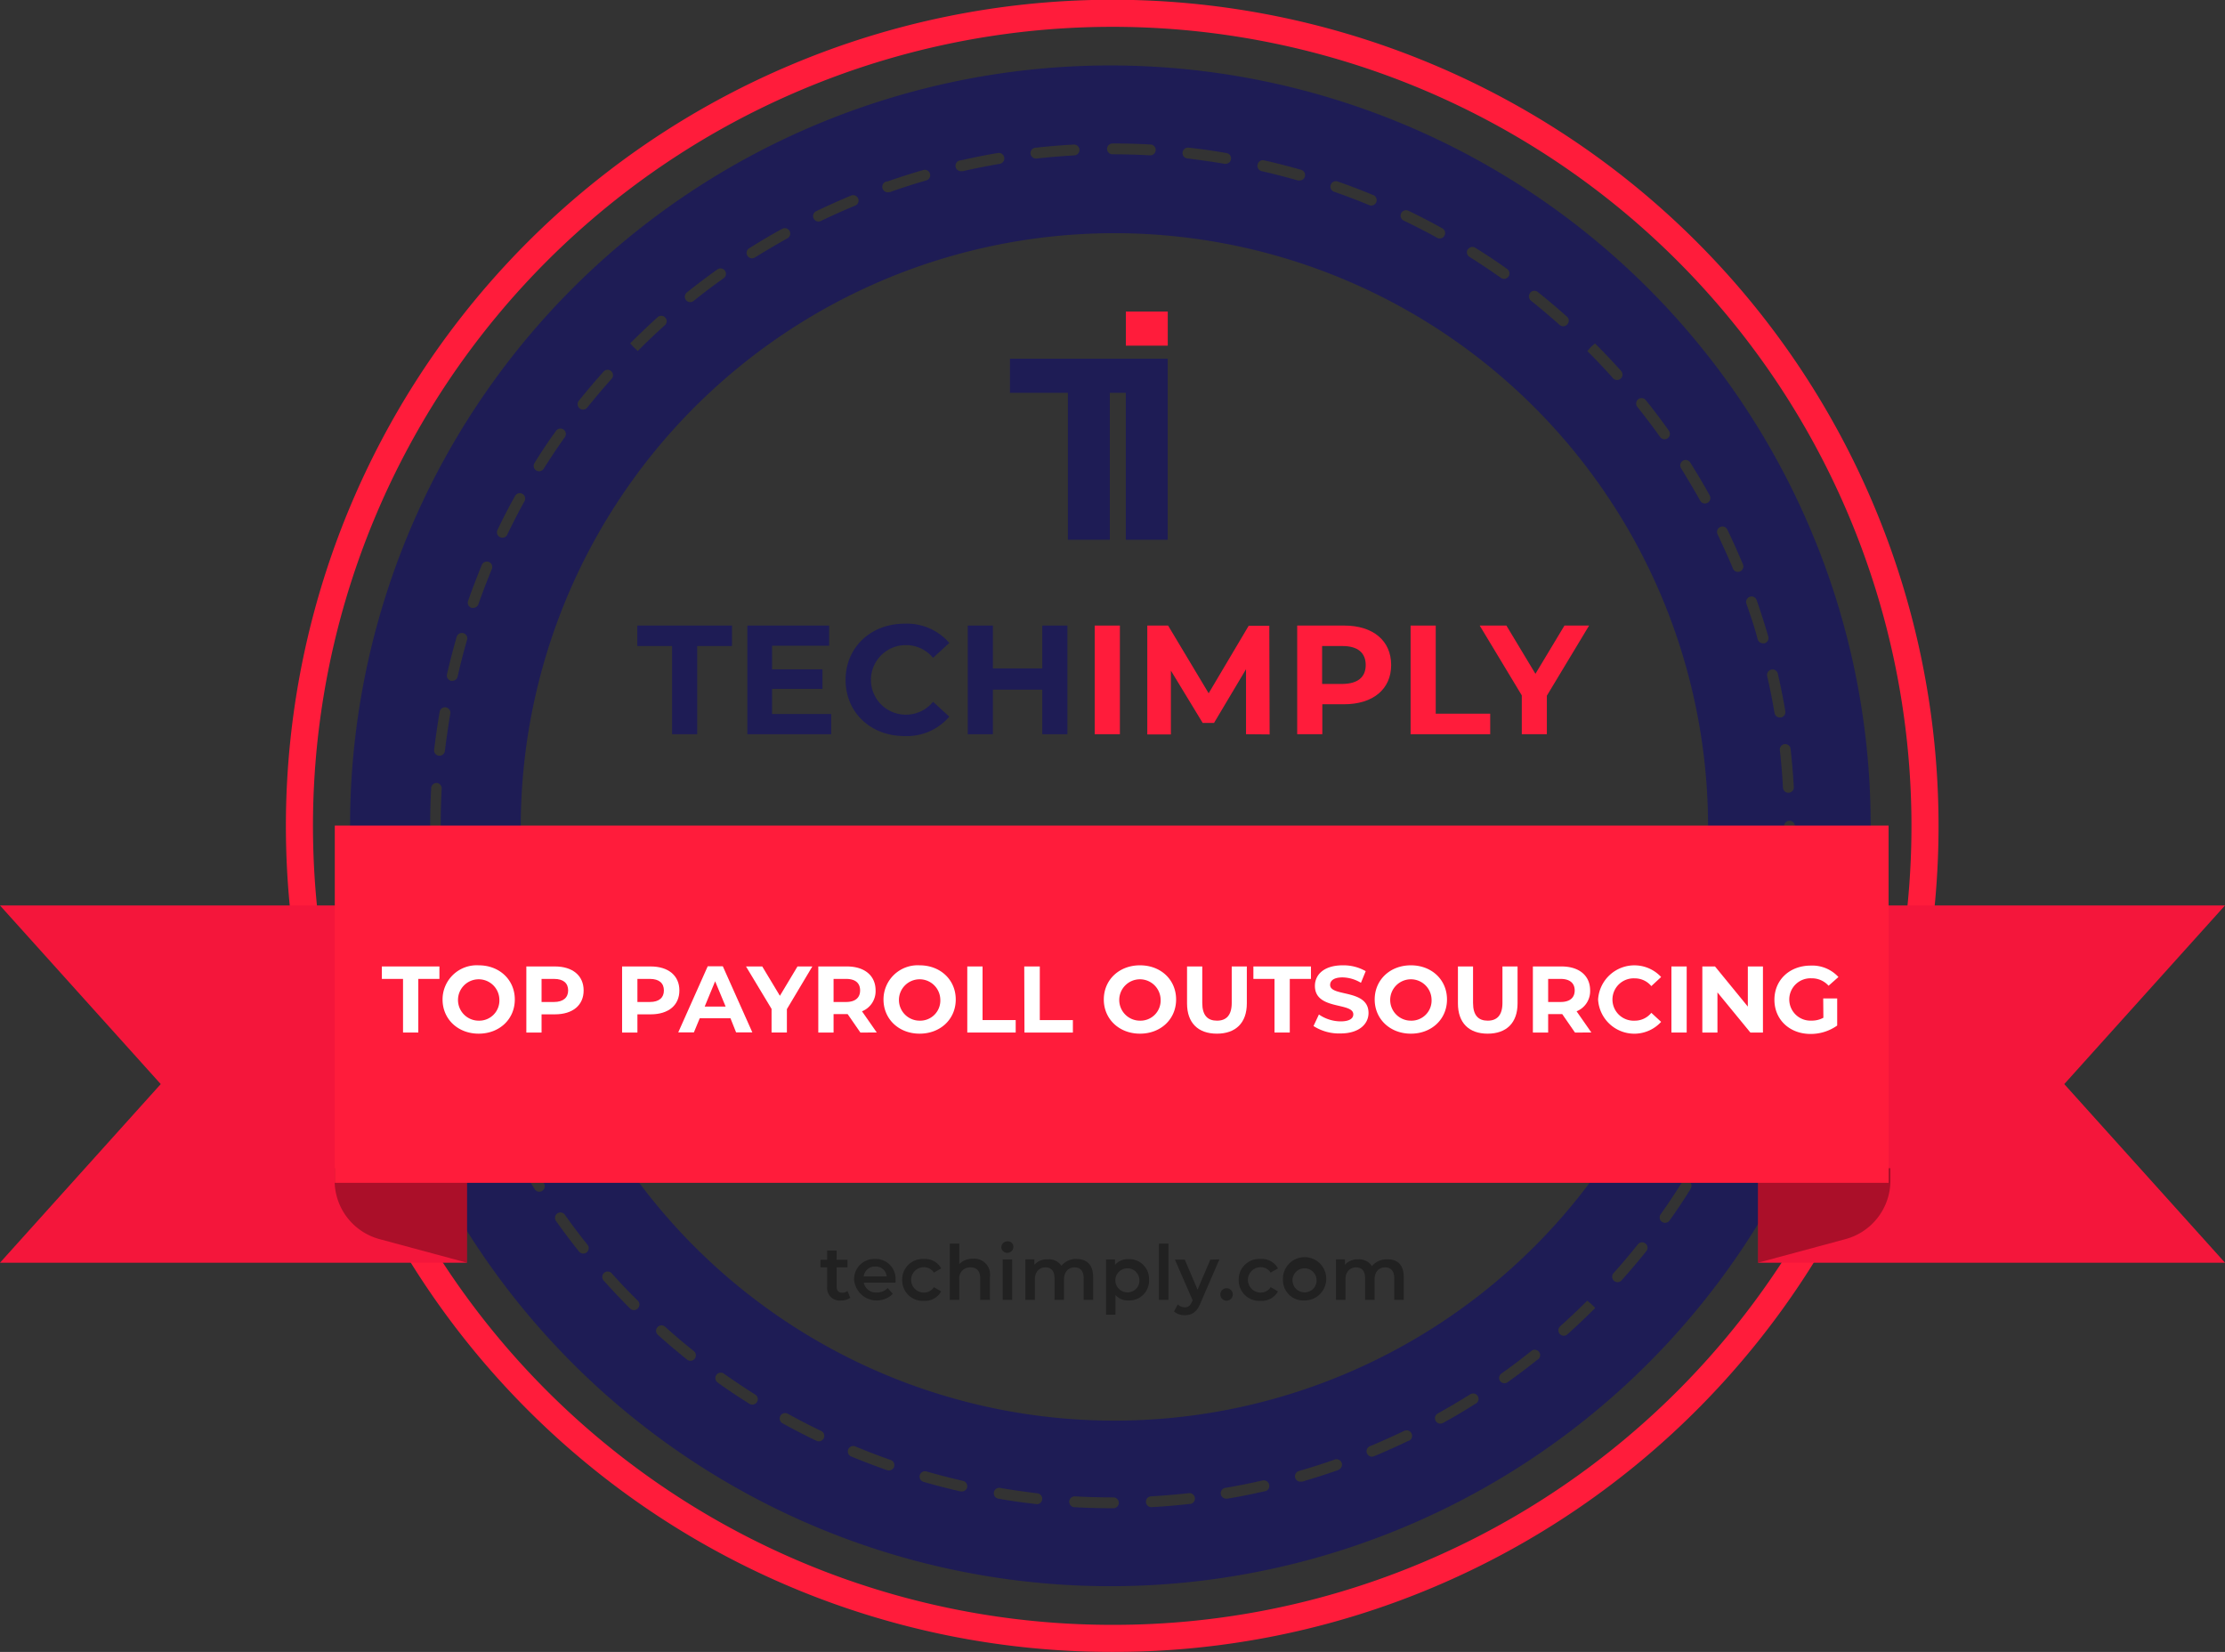
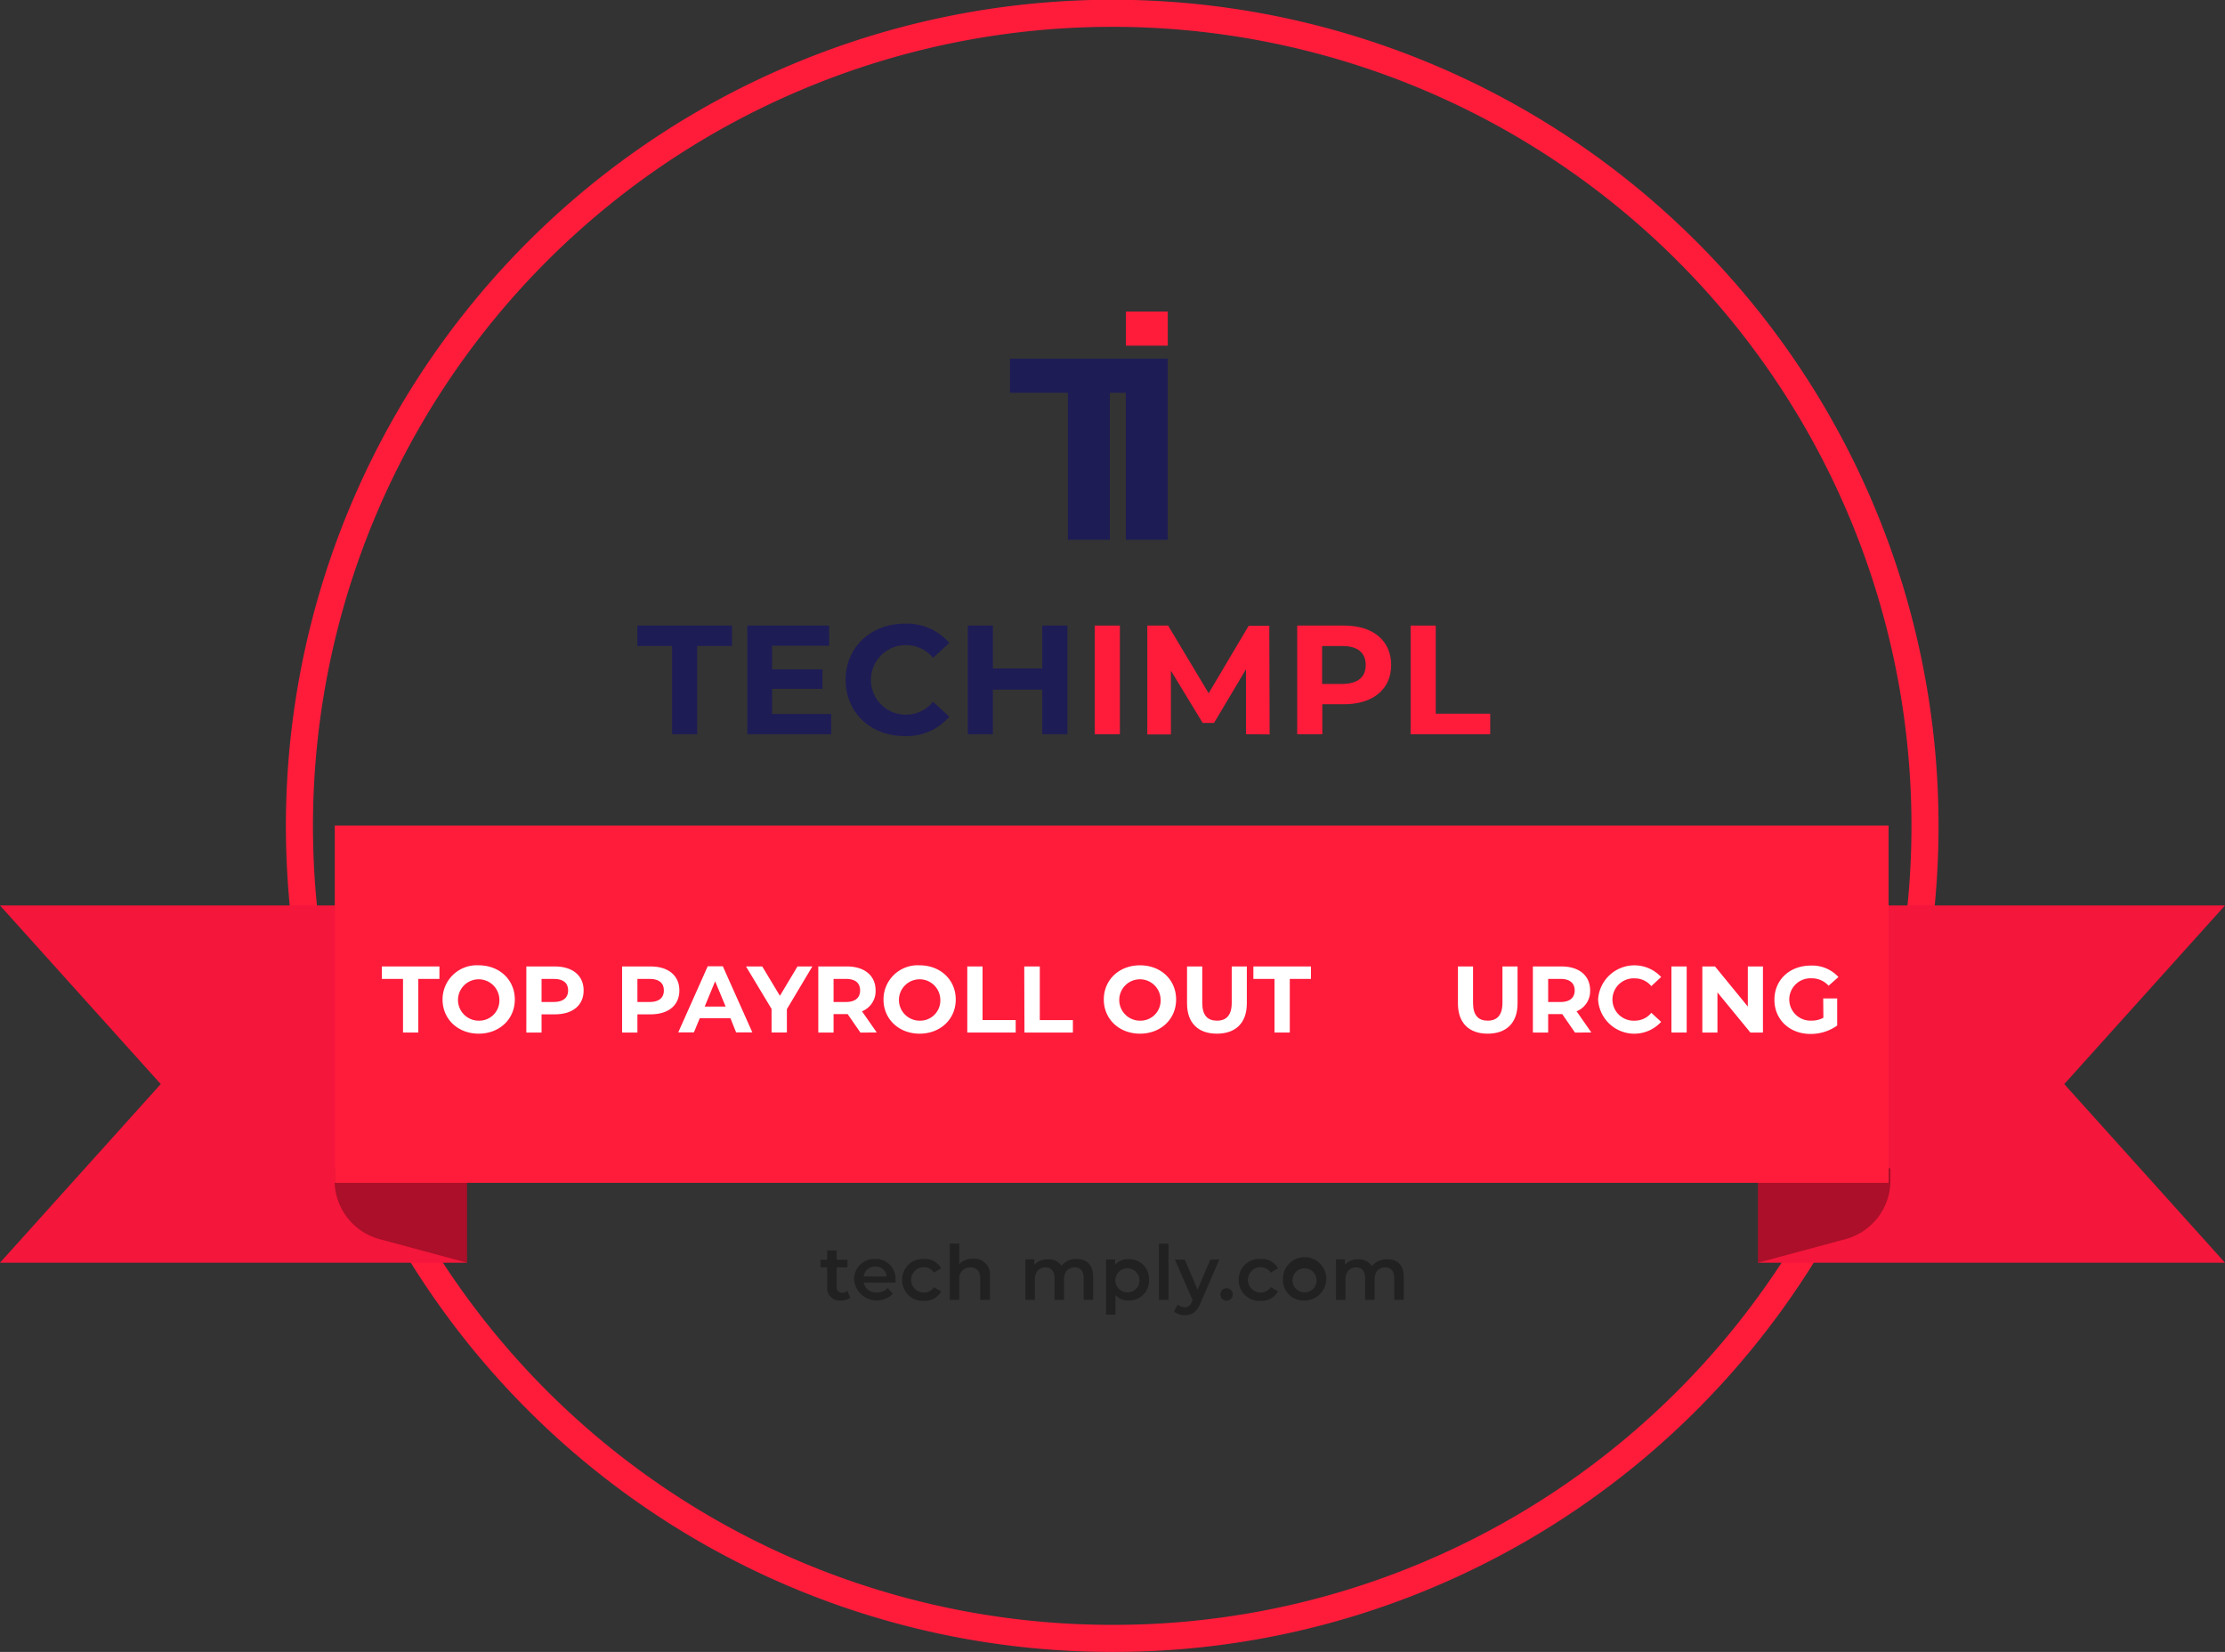
<svg xmlns="http://www.w3.org/2000/svg" viewBox="0 0 410.85 305">
  <rect x="0" y="0" width="410.85" height="305" fill="#333333" stroke="none" />
  <defs>
    <style>.cls-1,.cls-2{fill:none;}.cls-1{stroke:#ff1c3b;stroke-miterlimit:10;stroke-width:5px;}.cls-3{fill:#1e1c55;}.cls-4{fill:#ff1c3b;}.cls-5{fill:#212121;}.cls-6{fill:#f4163b;}.cls-7{opacity:0.3;}.cls-8{fill:#fff;}</style>
  </defs>
  <title>Badge3</title>
  <g id="Layer_2" data-name="Layer 2">
    <g id="Badge">
      <g id="Badge3">
        <path class="cls-1" d="M205.43,302.5A150,150,0,0,1,147,14.29,150,150,0,0,1,263.82,290.71,149.17,149.17,0,0,1,205.43,302.5Z" />
        <path class="cls-2" d="M315.43,152.5a109.62,109.62,0,1,0-8.64,42.81A109.3,109.3,0,0,0,315.43,152.5Z" />
-         <path class="cls-3" d="M334.42,98a140.39,140.39,0,1,0,11,54.5A139.67,139.67,0,0,0,334.42,98Zm-3.78,40.31c.26,2.33.46,4.7.59,7a1,1,0,0,1-.94,1.06h-.06a1,1,0,0,1-1-.94c-.13-2.32-.32-4.65-.58-6.93a1,1,0,0,1,.89-1.11A1,1,0,0,1,330.64,138.31Zm-3.55-14.68a1,1,0,0,1,1.19.75c.52,2.29,1,4.62,1.38,6.93a1,1,0,0,1-.82,1.16h-.17a1,1,0,0,1-1-.83c-.39-2.28-.84-4.58-1.36-6.82A1,1,0,0,1,327.09,123.63ZM310.72,85.08a1,1,0,0,1,1.38.31c1.25,2,2.46,4,3.6,6.09a1,1,0,0,1-.88,1.48,1,1,0,0,1-.87-.51c-1.12-2-2.31-4-3.54-6A1,1,0,0,1,310.72,85.08ZM302.5,73.72a1,1,0,0,1,1.4.16c1.48,1.84,2.91,3.74,4.26,5.64a1,1,0,0,1-.23,1.4,1,1,0,0,1-.58.18,1,1,0,0,1-.81-.42c-1.34-1.87-2.75-3.74-4.2-5.55A1,1,0,0,1,302.5,73.72Zm-8.73-9.66.72-.69-.72.69.75-.65c1.65,1.64,3.27,3.35,4.82,5.08a1,1,0,0,1-.75,1.67,1,1,0,0,1-.75-.34c-1.52-1.7-3.11-3.38-4.73-5Zm-11.23-10a1,1,0,0,1,1.4-.16c1.83,1.46,3.65,3,5.4,4.56a1,1,0,0,1,.08,1.41A1,1,0,0,1,288,60c-1.73-1.54-3.51-3.05-5.31-4.49A1,1,0,0,1,282.54,54.1Zm-11.5-8a1,1,0,0,1,1.38-.31c2,1.24,4,2.57,5.88,3.92a1,1,0,0,1-.58,1.82,1,1,0,0,1-.58-.19c-1.88-1.33-3.83-2.63-5.78-3.86A1,1,0,0,1,271,46.07Zm-12.32-6.68a1,1,0,0,1,1.33-.47c2.11,1,4.23,2.11,6.28,3.25a1,1,0,0,1,.4,1.35,1,1,0,0,1-.88.52,1,1,0,0,1-.48-.12c-2-1.12-4.11-2.19-6.19-3.19A1,1,0,0,1,258.72,39.39Zm-13-5.26a1,1,0,0,1,1.28-.61c2.21.77,4.43,1.62,6.6,2.52a1,1,0,0,1-.38,1.92,1,1,0,0,1-.38-.07c-2.14-.89-4.33-1.72-6.5-2.48A1,1,0,0,1,245.72,34.13Zm-13.5-3.76a1,1,0,0,1,1.2-.76c2.28.52,4.59,1.11,6.84,1.76a1,1,0,0,1,.69,1.24,1,1,0,0,1-1,.72.9.9,0,0,1-.28,0c-2.22-.63-4.49-1.22-6.74-1.73A1,1,0,0,1,232.22,30.37Zm-12.74-3.1c2.34.26,4.69.59,7,1a1,1,0,0,1,.82,1.16,1,1,0,0,1-1,.83h-.17c-2.27-.39-4.59-.71-6.89-1a1,1,0,0,1-.88-1.11A1,1,0,0,1,219.48,27.27Zm-14.11-.77h.06c2.33,0,4.69.06,7,.19a1,1,0,0,1-.05,2h-.06c-2.28-.13-4.6-.19-6.9-.19a1,1,0,0,1-1-1A1,1,0,0,1,205.37,26.5Zm-14.1.78c2.32-.26,4.69-.45,7-.58a1,1,0,1,1,.11,2c-2.31.13-4.64.32-6.93.58h-.11a1,1,0,0,1-.11-2Zm-13.94,2.36c2.29-.52,4.62-1,6.94-1.38a1,1,0,1,1,.33,2c-2.28.39-4.57.84-6.82,1.36l-.23,0a1,1,0,0,1-.22-2Zm-13.57,3.91c2.22-.78,4.48-1.5,6.73-2.15a1,1,0,0,1,1.24.69,1,1,0,0,1-.69,1.23c-2.21.64-4.44,1.35-6.62,2.12a1,1,0,0,1-.33.06,1,1,0,0,1-.33-2ZM150.7,39c1.86-.89,3.77-1.76,5.68-2.57l.77-.32a1,1,0,1,1,.77,1.85l-.76.32c-1.88.79-3.76,1.64-5.59,2.52a1,1,0,0,1-.43.1,1,1,0,0,1-.44-1.9Zm-12.36,6.84c2-1.25,4-2.46,6.09-3.59a1,1,0,0,1,1.36.39A1,1,0,0,1,145.4,44c-2,1.12-4,2.31-6,3.53a1,1,0,0,1-.53.16,1,1,0,0,1-.54-1.85ZM126.83,54c1.83-1.47,3.73-2.9,5.64-4.26a1,1,0,0,1,1.39.23,1,1,0,0,1-.23,1.4c-1.88,1.33-3.75,2.74-5.55,4.19a1.07,1.07,0,0,1-.63.22,1,1,0,0,1-.62-1.78Zm-5.4,4.56a1,1,0,0,1,1.42.08,1,1,0,0,1-.08,1.41c-1.71,1.53-3.4,3.13-5,4.76l-.73-.68-.68-.73C118,61.76,119.7,60.13,121.43,58.57ZM106.88,74c1.46-1.82,3-3.64,4.57-5.39a1,1,0,0,1,1.41-.08,1,1,0,0,1,.08,1.41c-1.55,1.73-3.06,3.51-4.5,5.31a1,1,0,0,1-1.4.16A1,1,0,0,1,106.88,74ZM98.7,85.48c1.24-2,2.56-4,3.93-5.87a1,1,0,1,1,1.63,1.15c-1.34,1.89-2.64,3.84-3.87,5.79a1,1,0,0,1-.85.46,1,1,0,0,1-.53-.15A1,1,0,0,1,98.7,85.48ZM91.86,97.85c1-2.12,2.11-4.24,3.24-6.28a1,1,0,0,1,1.36-.39,1,1,0,0,1,.39,1.36c-1.11,2-2.18,4.09-3.19,6.18a1,1,0,0,1-.9.56,1,1,0,0,1-.43-.1A1,1,0,0,1,91.86,97.85ZM86.45,110.9c.78-2.21,1.63-4.43,2.52-6.6a1,1,0,1,1,1.85.77c-.88,2.13-1.72,4.31-2.48,6.49a1,1,0,0,1-.94.67,1,1,0,0,1-.33,0A1,1,0,0,1,86.45,110.9Zm-3.91,13.58c.53-2.3,1.12-4.6,1.77-6.84a1,1,0,1,1,1.92.55c-.64,2.21-1.22,4.47-1.73,6.74a1,1,0,0,1-1,.77.82.82,0,0,1-.22,0A1,1,0,0,1,82.54,124.48Zm-1.36,6.94a1,1,0,0,1,1.15-.82,1,1,0,0,1,.82,1.15c-.38,2.27-.71,4.58-1,6.89a1,1,0,0,1-1,.89h-.11a1,1,0,0,1-.88-1.1C80.46,136.08,80.79,133.72,81.18,131.42ZM79.43,152.5c0-2.34.06-4.71.19-7a1,1,0,0,1,1-.94,1,1,0,0,1,.94,1c-.12,2.29-.18,4.62-.18,6.93a1,1,0,0,1-1,1,1,1,0,0,1-1-1Zm.78,14.13c-.26-2.31-.46-4.68-.59-7a1,1,0,0,1,2-.11c.13,2.32.32,4.65.57,6.93a1,1,0,0,1-.88,1.11H81.2A1,1,0,0,1,80.21,166.63Zm3.54,14.69a.83.83,0,0,1-.22,0,1,1,0,0,1-1-.78c-.52-2.29-1-4.62-1.38-6.94a1,1,0,0,1,2-.33c.38,2.28.83,4.57,1.35,6.82A1,1,0,0,1,83.75,181.32Zm4,13.44a1,1,0,0,1-.33.06,1,1,0,0,1-.94-.67c-.78-2.22-1.5-4.48-2.15-6.74a1,1,0,1,1,1.92-.55c.64,2.22,1.35,4.45,2.12,6.62A1,1,0,0,1,87.74,194.76Zm5.48,12.91a1.12,1.12,0,0,1-.43.1,1,1,0,0,1-.9-.57c-.89-1.84-1.75-3.75-2.56-5.65l-.33-.8a1,1,0,1,1,1.84-.77l.33.79c.8,1.87,1.64,3.75,2.52,5.56A1,1,0,0,1,93.22,207.67Zm6.88,12.21a1,1,0,0,1-.53.15,1,1,0,0,1-.85-.47c-1.25-2-2.45-4-3.59-6.08a1,1,0,0,1,1.75-1c1.12,2,2.31,4,3.54,6A1,1,0,0,1,100.1,219.88Zm8.22,11.36a1,1,0,0,1-.62.21,1,1,0,0,1-.79-.37c-1.46-1.83-2.89-3.73-4.25-5.64a1,1,0,1,1,1.63-1.16c1.33,1.88,2.74,3.75,4.19,5.55A1,1,0,0,1,108.32,231.24Zm9.43,10.36a1,1,0,0,1-1.41,0h0c-1.67-1.67-3.3-3.4-4.85-5.13a1,1,0,1,1,1.49-1.33c1.53,1.7,3.13,3.4,4.77,5A1,1,0,0,1,117.75,241.6Zm10.52,9.27a1,1,0,0,1-.78.38,1,1,0,0,1-.62-.22c-1.83-1.46-3.65-3-5.4-4.57a1,1,0,0,1-.08-1.41,1,1,0,0,1,1.42-.08c1.72,1.55,3.51,3.06,5.31,4.5A1,1,0,0,1,128.27,250.87Zm11.49,8a1,1,0,0,1-.84.47,1,1,0,0,1-.54-.15c-2-1.25-4-2.57-5.87-3.93a1,1,0,0,1-.24-1.4,1,1,0,0,1,1.4-.23c1.88,1.33,3.83,2.63,5.78,3.86A1,1,0,0,1,139.76,258.9Zm12.33,6.69a1,1,0,0,1-.91.56,1,1,0,0,1-.43-.1c-2.11-1-4.23-2.11-6.28-3.24a1,1,0,0,1,1-1.75c2,1.11,4.1,2.19,6.18,3.19A1,1,0,0,1,152.09,265.59Zm13,5.26a1,1,0,0,1-1,.67,1,1,0,0,1-.33-.06c-2.2-.77-4.42-1.62-6.6-2.52a1,1,0,1,1,.77-1.85c2.14.89,4.32,1.73,6.5,2.49A1,1,0,0,1,165.08,270.85Zm13.5,3.77a1,1,0,0,1-1,.78l-.23,0c-2.28-.52-4.59-1.12-6.84-1.77a1,1,0,0,1-.69-1.23,1,1,0,0,1,1.24-.69c2.22.64,4.49,1.22,6.74,1.74A1,1,0,0,1,178.58,274.62Zm12.85,3.11h-.11c-2.34-.26-4.7-.58-7-1a1,1,0,0,1-.82-1.16,1,1,0,0,1,1.15-.82c2.27.39,4.59.71,6.89,1a1,1,0,0,1,.88,1.1A1,1,0,0,1,191.43,277.73Zm14.1.77h-.1c-2.36,0-4.74-.06-7.07-.19a1,1,0,0,1,.11-2c2.29.13,4.63.19,7,.19h.1a1,1,0,0,1,0,2Zm14.11-.79c-2.33.26-4.7.46-7,.59h-.06a1,1,0,0,1,0-2c2.3-.13,4.63-.33,6.93-.58a1,1,0,1,1,.22,2Zm13.93-2.36c-2.27.52-4.6,1-6.93,1.38l-.17,0a1,1,0,0,1-.16-2c2.29-.39,4.58-.85,6.82-1.36a1,1,0,0,1,1.19.76A1,1,0,0,1,233.57,275.35Zm13.58-3.92c-2.21.78-4.48,1.5-6.73,2.16l-.28,0a1,1,0,0,1-1-.72,1,1,0,0,1,.68-1.24c2.22-.64,4.45-1.35,6.63-2.12a1,1,0,0,1,.66,1.89Zm13-5.42c-1.87.9-3.8,1.77-5.73,2.59l-.72.3a1.08,1.08,0,0,1-.38.08,1,1,0,0,1-.93-.62,1,1,0,0,1,.54-1.31l.71-.29c1.9-.81,3.8-1.67,5.64-2.55a1,1,0,0,1,1.33.46A1,1,0,0,1,260.2,266Zm12.36-6.85c-2,1.26-4,2.47-6.09,3.6a1,1,0,0,1-.48.12,1,1,0,0,1-.48-1.87c2-1.11,4-2.3,6-3.54a1,1,0,1,1,1.07,1.69Zm11.51-8.2c-1.84,1.47-3.73,2.91-5.64,4.26a1,1,0,0,1-.58.19A1,1,0,0,1,277,255a1,1,0,0,1,.24-1.4c1.88-1.33,3.74-2.74,5.55-4.19a1,1,0,0,1,1.25,1.56Zm10.45-9.36c-1.63,1.63-3.34,3.25-5.06,4.79a1,1,0,0,1-.67.26,1,1,0,0,1-.74-.33,1,1,0,0,1,.07-1.42c1.7-1.52,3.38-3.11,5-4.72l.77.64.71.71ZM304,231c-1.46,1.83-3,3.64-4.57,5.39a1,1,0,0,1-.74.34,1,1,0,0,1-.67-.26,1,1,0,0,1-.08-1.41c1.55-1.72,3.06-3.51,4.49-5.31A1,1,0,1,1,304,231Zm-20.8-.72a109.62,109.62,0,1,1,23.58-35A109.61,109.61,0,0,1,283.21,230.28Zm29-10.81c-1.24,2-2.56,4-3.92,5.88a1,1,0,0,1-.82.42,1,1,0,0,1-.58-.18,1,1,0,0,1-.23-1.4c1.33-1.88,2.63-3.83,3.86-5.78a1,1,0,0,1,1.38-.31A1,1,0,0,1,312.18,219.47ZM319,207.1c-1,2.13-2.11,4.24-3.24,6.29a1,1,0,0,1-.87.51,1,1,0,0,1-.88-1.48c1.11-2,2.19-4.09,3.19-6.18a1,1,0,1,1,1.8.86ZM317.14,98.62a1,1,0,0,1,1.8-.87c.9,1.87,1.77,3.79,2.58,5.7l.32.75a1,1,0,0,1-.54,1.31,1.09,1.09,0,0,1-.39.08A1,1,0,0,1,320,105l-.31-.74C318.88,102.35,318,100.46,317.14,98.62Zm7.28,95.43c-.78,2.21-1.62,4.43-2.52,6.6a1,1,0,0,1-.93.62,1,1,0,0,1-.38-.08,1,1,0,0,1-.54-1.3c.88-2.14,1.72-4.32,2.48-6.5a1,1,0,0,1,1.27-.62A1,1,0,0,1,324.42,194.05Zm-1.94-82.58a1,1,0,1,1,1.89-.67c.77,2.22,1.5,4.48,2.15,6.74a1,1,0,0,1-.68,1.23,1,1,0,0,1-.28,0,1,1,0,0,1-1-.72C324,115.87,323.24,113.65,322.48,111.47Zm5.84,69c-.52,2.31-1.11,4.61-1.76,6.85a1,1,0,0,1-1,.73,1.45,1.45,0,0,1-.28,0,1,1,0,0,1-.68-1.24c.63-2.21,1.22-4.47,1.73-6.74a1,1,0,0,1,1.95.44Zm1.37-6.93a1,1,0,0,1-1,.84l-.17,0a1,1,0,0,1-.82-1.15c.38-2.27.71-4.59,1-6.89a1,1,0,0,1,2,.22C330.4,168.87,330.07,171.23,329.69,173.53Zm1.74-21.07c0,2.37-.07,4.72-.19,7a1,1,0,0,1-1,1h-.06a1,1,0,0,1-.94-1.05c.12-2.27.19-4.59.19-6.88a1,1,0,0,1,1-1,1,1,0,0,1,1,1h-1Z" />
        <polygon class="cls-3" points="207.88 66.23 186.49 66.23 186.49 72.53 197.19 72.53 197.19 73.35 197.19 99.66 204.93 99.66 204.93 73.35 204.93 72.53 207.88 72.53 207.88 99.66 215.62 99.66 215.62 72.53 215.62 66.23 207.88 66.23" />
        <rect class="cls-4" x="207.89" y="57.52" width="7.74" height="6.3" />
        <path class="cls-3" d="M124.1,119.28h-6.42V115.5h17.48v3.78h-6.42v16.28H124.1Z" />
        <path class="cls-3" d="M153.48,131.83v3.73H138V115.5H153.1v3.72H142.56v4.36h9.31v3.61h-9.31v4.64Z" />
        <path class="cls-3" d="M156.14,125.53c0-6,4.65-10.38,10.89-10.38a10.35,10.35,0,0,1,8.26,3.56l-3,2.75a6.46,6.46,0,0,0-5.05-2.35,6.42,6.42,0,1,0,0,12.84,6.42,6.42,0,0,0,5.05-2.38l3,2.75A10.31,10.31,0,0,1,167,135.9C160.79,135.9,156.14,131.57,156.14,125.53Z" />
        <path class="cls-3" d="M197.1,115.5v20.06h-4.64v-8.23h-9.12v8.23H178.7V115.5h4.64v7.91h9.12V115.5Z" />
        <path class="cls-4" d="M202.14,115.5h4.65v20.06h-4.65Z" />
        <path class="cls-4" d="M230.08,135.56l0-12-5.91,9.92h-2.09l-5.87-9.66v11.78h-4.36V115.5h3.84L223.18,128l7.39-12.46h3.81l.06,20.06Z" />
        <path class="cls-4" d="M256.88,122.78c0,4.47-3.35,7.25-8.71,7.25h-4v5.53h-4.64V115.5h8.68C253.53,115.5,256.88,118.28,256.88,122.78Zm-4.7,0c0-2.21-1.43-3.5-4.27-3.5h-3.78v7h3.78C250.75,126.24,252.18,125,252.18,122.78Z" />
        <path class="cls-4" d="M260.47,115.5h4.64v16.27h10.06v3.79h-14.7Z" />
-         <path class="cls-4" d="M285.63,128.45v7.11H281v-7.17l-7.77-12.89h4.93l5.36,8.91,5.36-8.91h4.55Z" />
        <path class="cls-5" d="M157,239.61a2.79,2.79,0,0,1-1.68.5,2.3,2.3,0,0,1-2.58-2.52V234h-1.23v-1.4h1.23v-1.71h1.75v1.71h2V234h-2v3.56c0,.73.37,1.12,1,1.12a1.59,1.59,0,0,0,1-.31Z" />
        <path class="cls-5" d="M165.36,236.83H159.5a2.26,2.26,0,0,0,2.42,1.8,2.67,2.67,0,0,0,2-.82l.94,1.08a4.2,4.2,0,0,1-7.15-2.62,3.72,3.72,0,0,1,3.87-3.82,3.64,3.64,0,0,1,3.78,3.86A4.81,4.81,0,0,1,165.36,236.83Zm-5.88-1.16h4.25a2,2,0,0,0-2.12-1.82A2.07,2.07,0,0,0,159.48,235.67Z" />
        <path class="cls-5" d="M166.59,236.27a3.79,3.79,0,0,1,4-3.82,3.37,3.37,0,0,1,3.2,1.74l-1.35.78a2.13,2.13,0,0,0-1.86-1,2.34,2.34,0,0,0,0,4.68,2.12,2.12,0,0,0,1.86-1l1.35.78a3.41,3.41,0,0,1-3.2,1.75A3.8,3.8,0,0,1,166.59,236.27Z" />
        <path class="cls-5" d="M182.79,235.73V240H181V236c0-1.33-.66-2-1.78-2a2,2,0,0,0-2.09,2.25V240h-1.75V229.62h1.75v3.78a3.35,3.35,0,0,1,2.49-1A2.92,2.92,0,0,1,182.79,235.73Z" />
-         <path class="cls-5" d="M184.91,230.25A1.07,1.07,0,0,1,186,229.2a1,1,0,0,1,1.12,1,1.12,1.12,0,0,1-2.24,0Zm.24,2.28h1.75V240h-1.75Z" />
        <path class="cls-5" d="M201.85,235.73V240H200.1V236c0-1.33-.62-2-1.68-2s-1.95.75-1.95,2.24V240h-1.75V236c0-1.33-.62-2-1.68-2s-1.95.75-1.95,2.24V240h-1.75v-7.48H191v1a3.06,3.06,0,0,1,2.45-1A2.79,2.79,0,0,1,196,233.7a3.46,3.46,0,0,1,2.8-1.25C200.59,232.45,201.85,233.47,201.85,235.73Z" />
        <path class="cls-5" d="M212.17,236.27a3.64,3.64,0,0,1-3.8,3.84,3.05,3.05,0,0,1-2.39-1v3.63h-1.75v-10.2h1.66v1a3.1,3.1,0,0,1,2.48-1.06A3.64,3.64,0,0,1,212.17,236.27Zm-1.78,0a2.22,2.22,0,1,0-2.21,2.34A2.17,2.17,0,0,0,210.39,236.27Z" />
        <path class="cls-5" d="M214,229.62h1.75V240H214Z" />
        <path class="cls-5" d="M225.16,232.53l-3.5,8.09c-.68,1.69-1.64,2.21-2.88,2.21a3.08,3.08,0,0,1-2-.69l.7-1.29a1.88,1.88,0,0,0,1.29.52c.62,0,1-.29,1.32-1l.13-.29-3.27-7.51h1.82l2.36,5.54,2.36-5.54Z" />
        <path class="cls-5" d="M225.34,239a1.15,1.15,0,1,1,2.3,0,1.15,1.15,0,1,1-2.3,0Z" />
        <path class="cls-5" d="M228.73,236.27a3.78,3.78,0,0,1,4.05-3.82,3.37,3.37,0,0,1,3.2,1.74l-1.35.78a2.13,2.13,0,0,0-1.86-1,2.34,2.34,0,0,0,0,4.68,2.12,2.12,0,0,0,1.86-1l1.35.78a3.41,3.41,0,0,1-3.2,1.75A3.8,3.8,0,0,1,228.73,236.27Z" />
        <path class="cls-5" d="M236.9,236.27a4,4,0,1,1,4,3.84A3.76,3.76,0,0,1,236.9,236.27Zm6.2,0a2.22,2.22,0,1,0-2.22,2.34A2.18,2.18,0,0,0,243.1,236.27Z" />
        <path class="cls-5" d="M259.2,235.73V240h-1.75V236c0-1.33-.62-2-1.69-2s-1.94.75-1.94,2.24V240h-1.75V236c0-1.33-.62-2-1.68-2s-1.95.75-1.95,2.24V240h-1.75v-7.48h1.66v1a3.1,3.1,0,0,1,2.46-1,2.79,2.79,0,0,1,2.52,1.25,3.46,3.46,0,0,1,2.8-1.25C257.94,232.45,259.2,233.47,259.2,235.73Z" />
        <polygon class="cls-6" points="324.62 233.14 410.85 233.14 381.17 200.16 410.85 167.18 324.62 167.18 324.62 233.14" />
        <path class="cls-7" d="M324.62,233.14l16.17-4.36A11.21,11.21,0,0,0,349.07,218v-2.31H324.62Z" />
        <polygon class="cls-6" points="86.23 233.14 0 233.14 29.68 200.16 0 167.18 86.23 167.18 86.23 233.14" />
        <path class="cls-7" d="M86.23,233.14l-16.17-4.36A11.2,11.2,0,0,1,61.79,218v-2.31H86.23Z" />
        <rect class="cls-4" x="61.82" y="152.43" width="286.91" height="65.96" />
        <path class="cls-8" d="M74.42,180.74H70.51v-2.3H81.14v2.3h-3.9v9.9H74.42Z" />
        <path class="cls-8" d="M81.72,184.54a6.31,6.31,0,0,1,6.67-6.31c3.83,0,6.67,2.67,6.67,6.31s-2.84,6.31-6.67,6.31S81.72,188.17,81.72,184.54Zm10.49,0a3.82,3.82,0,1,0-3.82,3.91A3.72,3.72,0,0,0,92.21,184.54Z" />
        <path class="cls-8" d="M107.77,182.87c0,2.72-2,4.41-5.3,4.41H100v3.36H97.19v-12.2h5.28C105.73,178.44,107.77,180.13,107.77,182.87Zm-2.86,0c0-1.34-.87-2.13-2.6-2.13H100V185h2.3C104,185,104.91,184.19,104.91,182.87Z" />
        <path class="cls-8" d="M125.45,182.87c0,2.72-2,4.41-5.3,4.41H117.7v3.36h-2.83v-12.2h5.28C123.41,178.44,125.45,180.13,125.45,182.87Zm-2.86,0c0-1.34-.87-2.13-2.59-2.13h-2.3V185H120C121.72,185,122.59,184.19,122.59,182.87Z" />
        <path class="cls-8" d="M134.88,188h-5.67l-1.08,2.61h-2.89l5.44-12.2h2.79l5.45,12.2h-3Zm-.89-2.15-1.94-4.67-1.93,4.67Z" />
        <path class="cls-8" d="M145.3,186.32v4.32h-2.83v-4.36l-4.72-7.84h3l3.26,5.42,3.25-5.42H150Z" />
        <path class="cls-8" d="M158.87,190.64l-2.35-3.4h-2.6v3.4H151.1v-12.2h5.28c3.26,0,5.3,1.69,5.3,4.43a4,4,0,0,1-2.51,3.85l2.73,3.92Zm-2.65-9.9h-2.3V185h2.3c1.73,0,2.6-.81,2.6-2.13S158,180.74,156.22,180.74Z" />
        <path class="cls-8" d="M163.14,184.54a6.31,6.31,0,0,1,6.67-6.31c3.83,0,6.67,2.67,6.67,6.31s-2.84,6.31-6.67,6.31S163.14,188.17,163.14,184.54Zm10.49,0a3.82,3.82,0,1,0-3.82,3.91A3.72,3.72,0,0,0,173.63,184.54Z" />
        <path class="cls-8" d="M178.61,178.44h2.82v9.9h6.12v2.3h-8.94Z" />
        <path class="cls-8" d="M189.13,178.44H192v9.9h6.11v2.3h-8.94Z" />
        <path class="cls-8" d="M203.82,184.54c0-3.62,2.82-6.31,6.68-6.31s6.67,2.67,6.67,6.31-2.84,6.31-6.67,6.31S203.82,188.17,203.82,184.54Zm10.49,0a3.82,3.82,0,1,0-3.81,3.91A3.72,3.72,0,0,0,214.31,184.54Z" />
        <path class="cls-8" d="M219.19,185.27v-6.83H222v6.73c0,2.32,1,3.28,2.72,3.28s2.72-1,2.72-3.28v-6.73h2.79v6.83c0,3.59-2.06,5.58-5.53,5.58S219.19,188.86,219.19,185.27Z" />
        <path class="cls-8" d="M235.34,180.74h-3.9v-2.3h10.63v2.3h-3.91v9.9h-2.82Z" />
-         <path class="cls-8" d="M242.54,189.44l1-2.13a7.14,7.14,0,0,0,4,1.27c1.67,0,2.35-.55,2.35-1.3,0-2.28-7.09-.72-7.09-5.25,0-2.07,1.67-3.8,5.14-3.8a8.25,8.25,0,0,1,4.24,1.08l-.88,2.15a6.83,6.83,0,0,0-3.38-1c-1.67,0-2.31.63-2.31,1.39,0,2.25,7.09.7,7.09,5.18,0,2-1.69,3.78-5.18,3.78A8.73,8.73,0,0,1,242.54,189.44Z" />
-         <path class="cls-8" d="M253.84,184.54c0-3.62,2.83-6.31,6.68-6.31s6.67,2.67,6.67,6.31-2.84,6.31-6.67,6.31S253.84,188.17,253.84,184.54Zm10.5,0a3.82,3.82,0,1,0-3.82,3.91A3.72,3.72,0,0,0,264.34,184.54Z" />
        <path class="cls-8" d="M269.21,185.27v-6.83H272v6.73c0,2.32,1,3.28,2.71,3.28s2.72-1,2.72-3.28v-6.73h2.79v6.83c0,3.59-2.06,5.58-5.52,5.58S269.21,188.86,269.21,185.27Z" />
        <path class="cls-8" d="M290.82,190.64l-2.35-3.4h-2.6v3.4h-2.82v-12.2h5.28c3.26,0,5.29,1.69,5.29,4.43a4,4,0,0,1-2.5,3.85l2.73,3.92Zm-2.65-9.9h-2.3V185h2.3c1.73,0,2.6-.81,2.6-2.13S289.9,180.74,288.17,180.74Z" />
        <path class="cls-8" d="M295.09,184.54a6.72,6.72,0,0,1,11.64-4.15l-1.81,1.68a3.94,3.94,0,0,0-3.07-1.43,3.91,3.91,0,1,0,0,7.81,3.89,3.89,0,0,0,3.07-1.45l1.81,1.67a6.7,6.7,0,0,1-11.64-4.13Z" />
        <path class="cls-8" d="M308.63,178.44h2.82v12.2h-2.82Z" />
        <path class="cls-8" d="M325.53,178.44v12.2h-2.32l-6.08-7.41v7.41h-2.79v-12.2h2.34l6.06,7.41v-7.41Z" />
        <path class="cls-8" d="M336.66,184.35h2.58v5a8.42,8.42,0,0,1-4.93,1.55c-3.84,0-6.66-2.63-6.66-6.31s2.82-6.31,6.71-6.31a6.55,6.55,0,0,1,5.11,2.11L337.65,182a4.11,4.11,0,0,0-3.15-1.37,3.91,3.91,0,1,0,0,7.81,4.4,4.4,0,0,0,2.19-.53Z" />
      </g>
    </g>
  </g>
</svg>